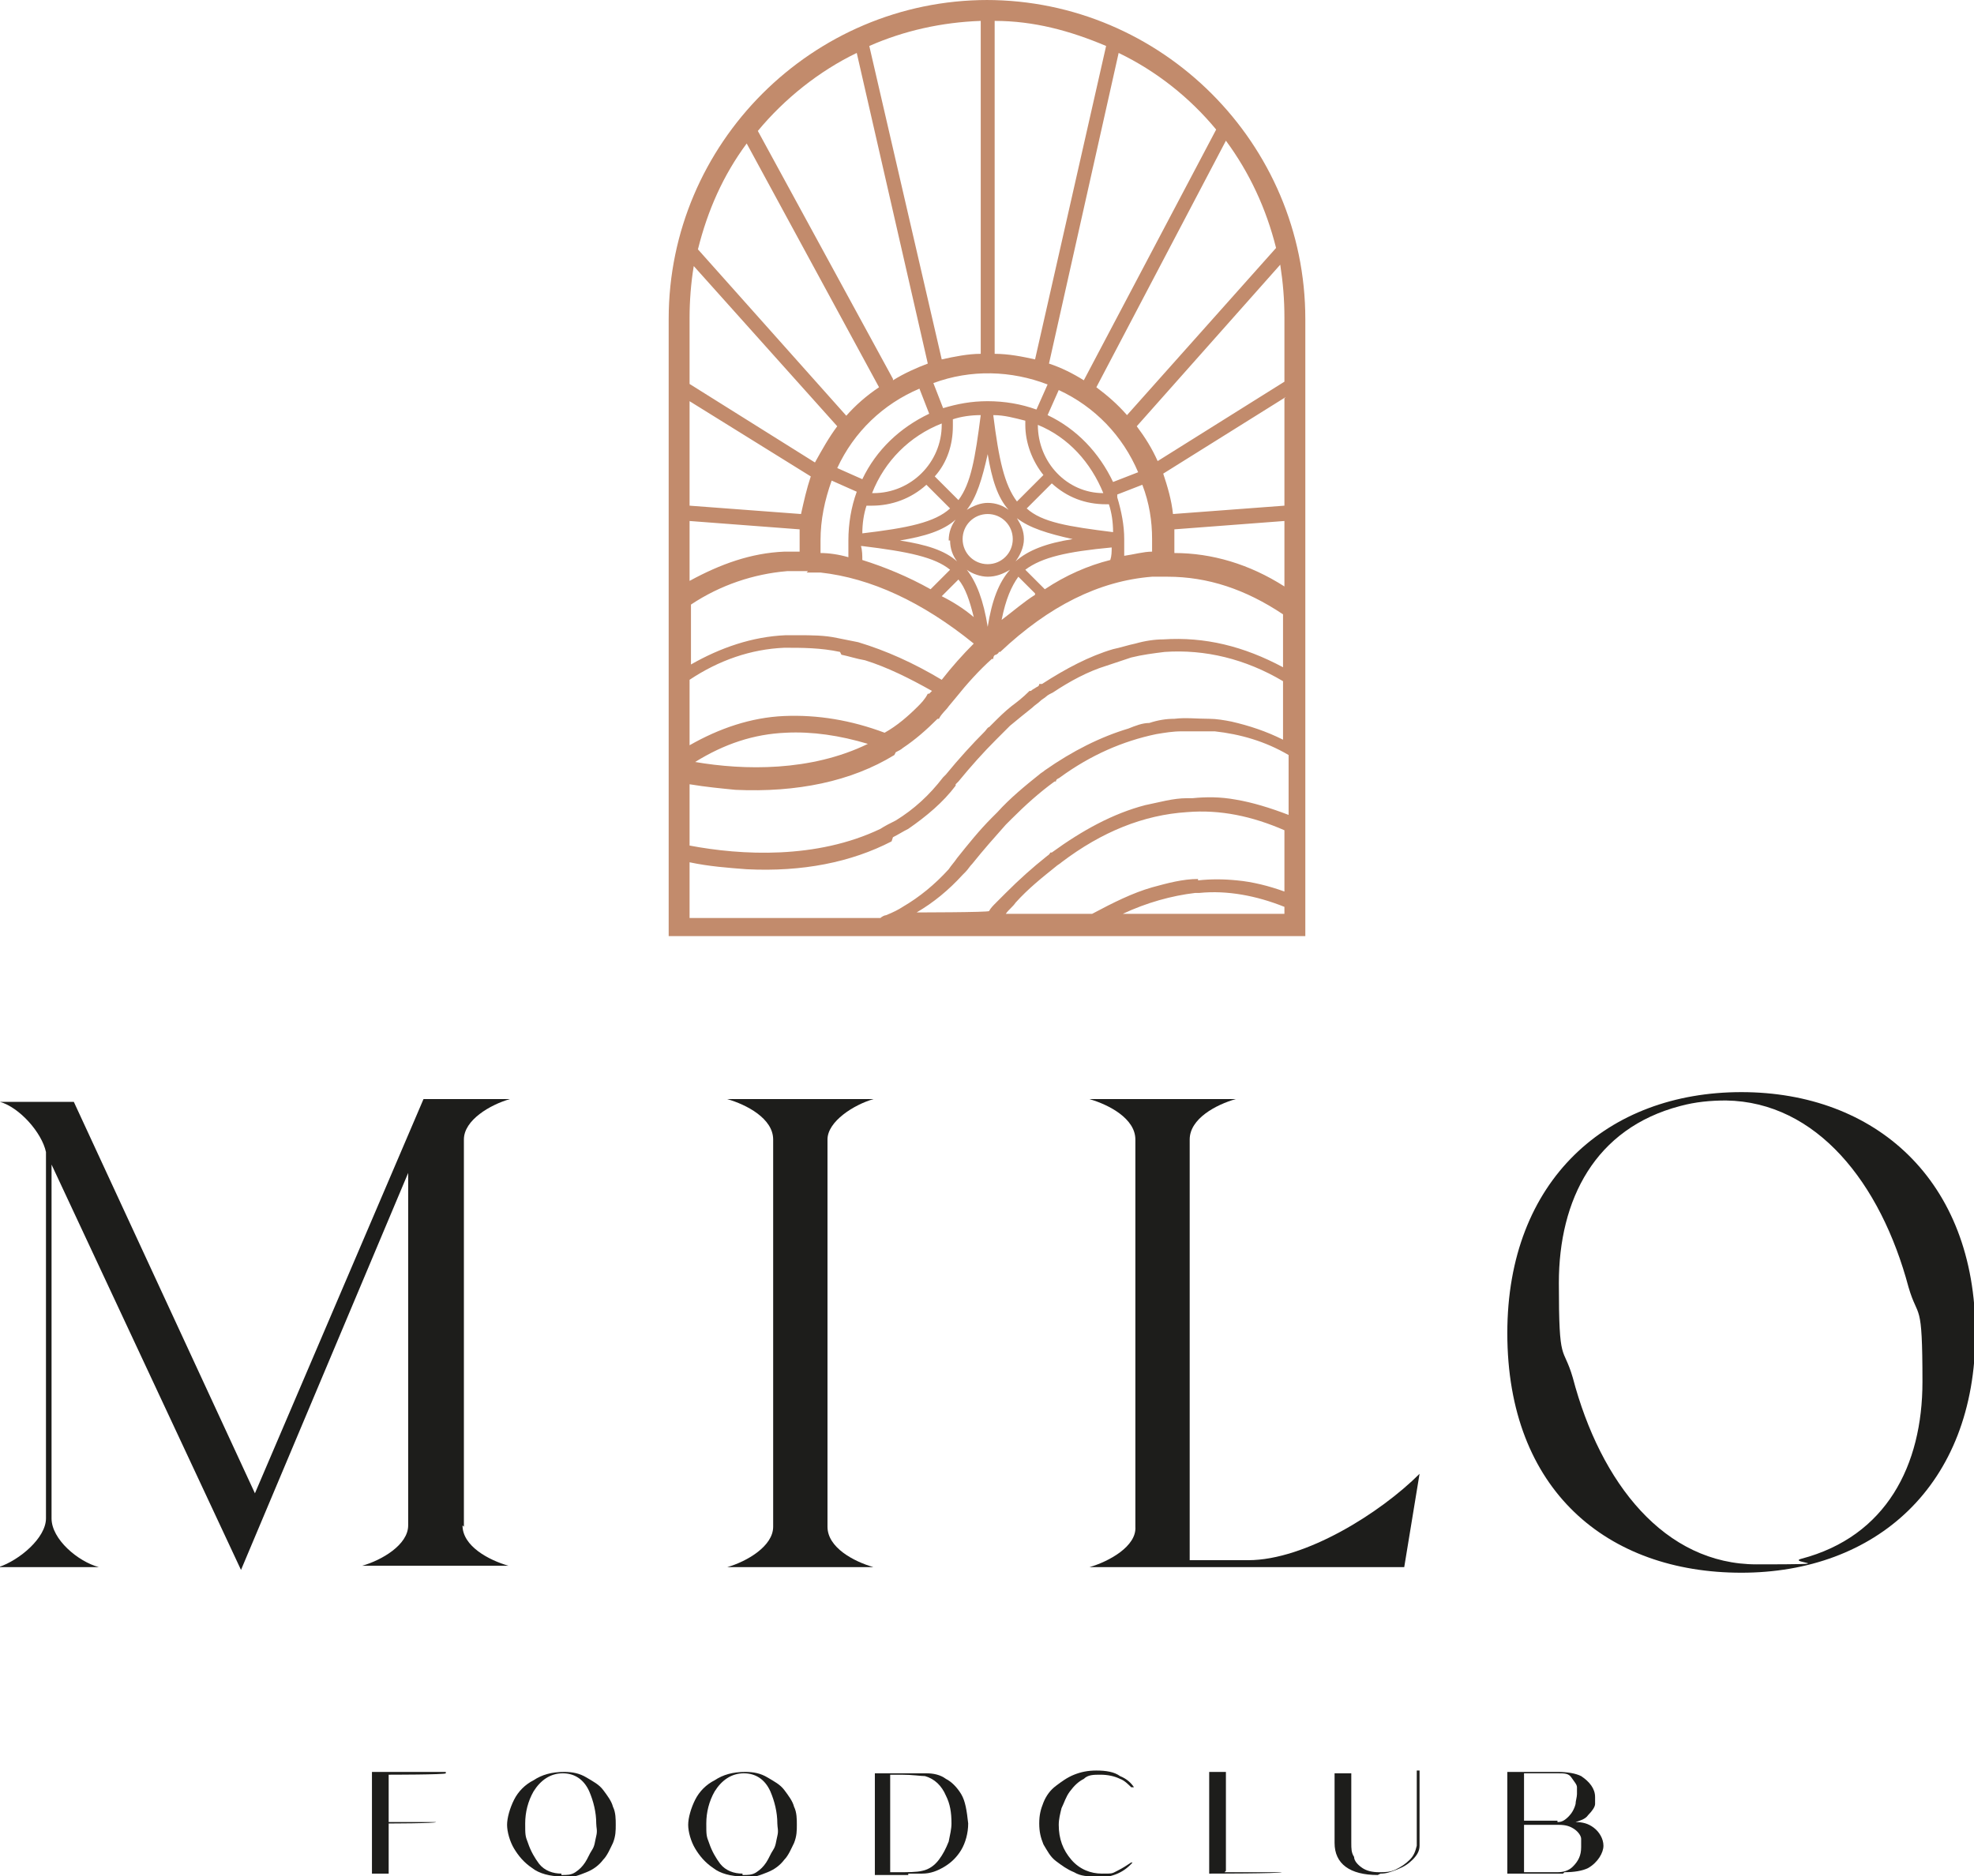
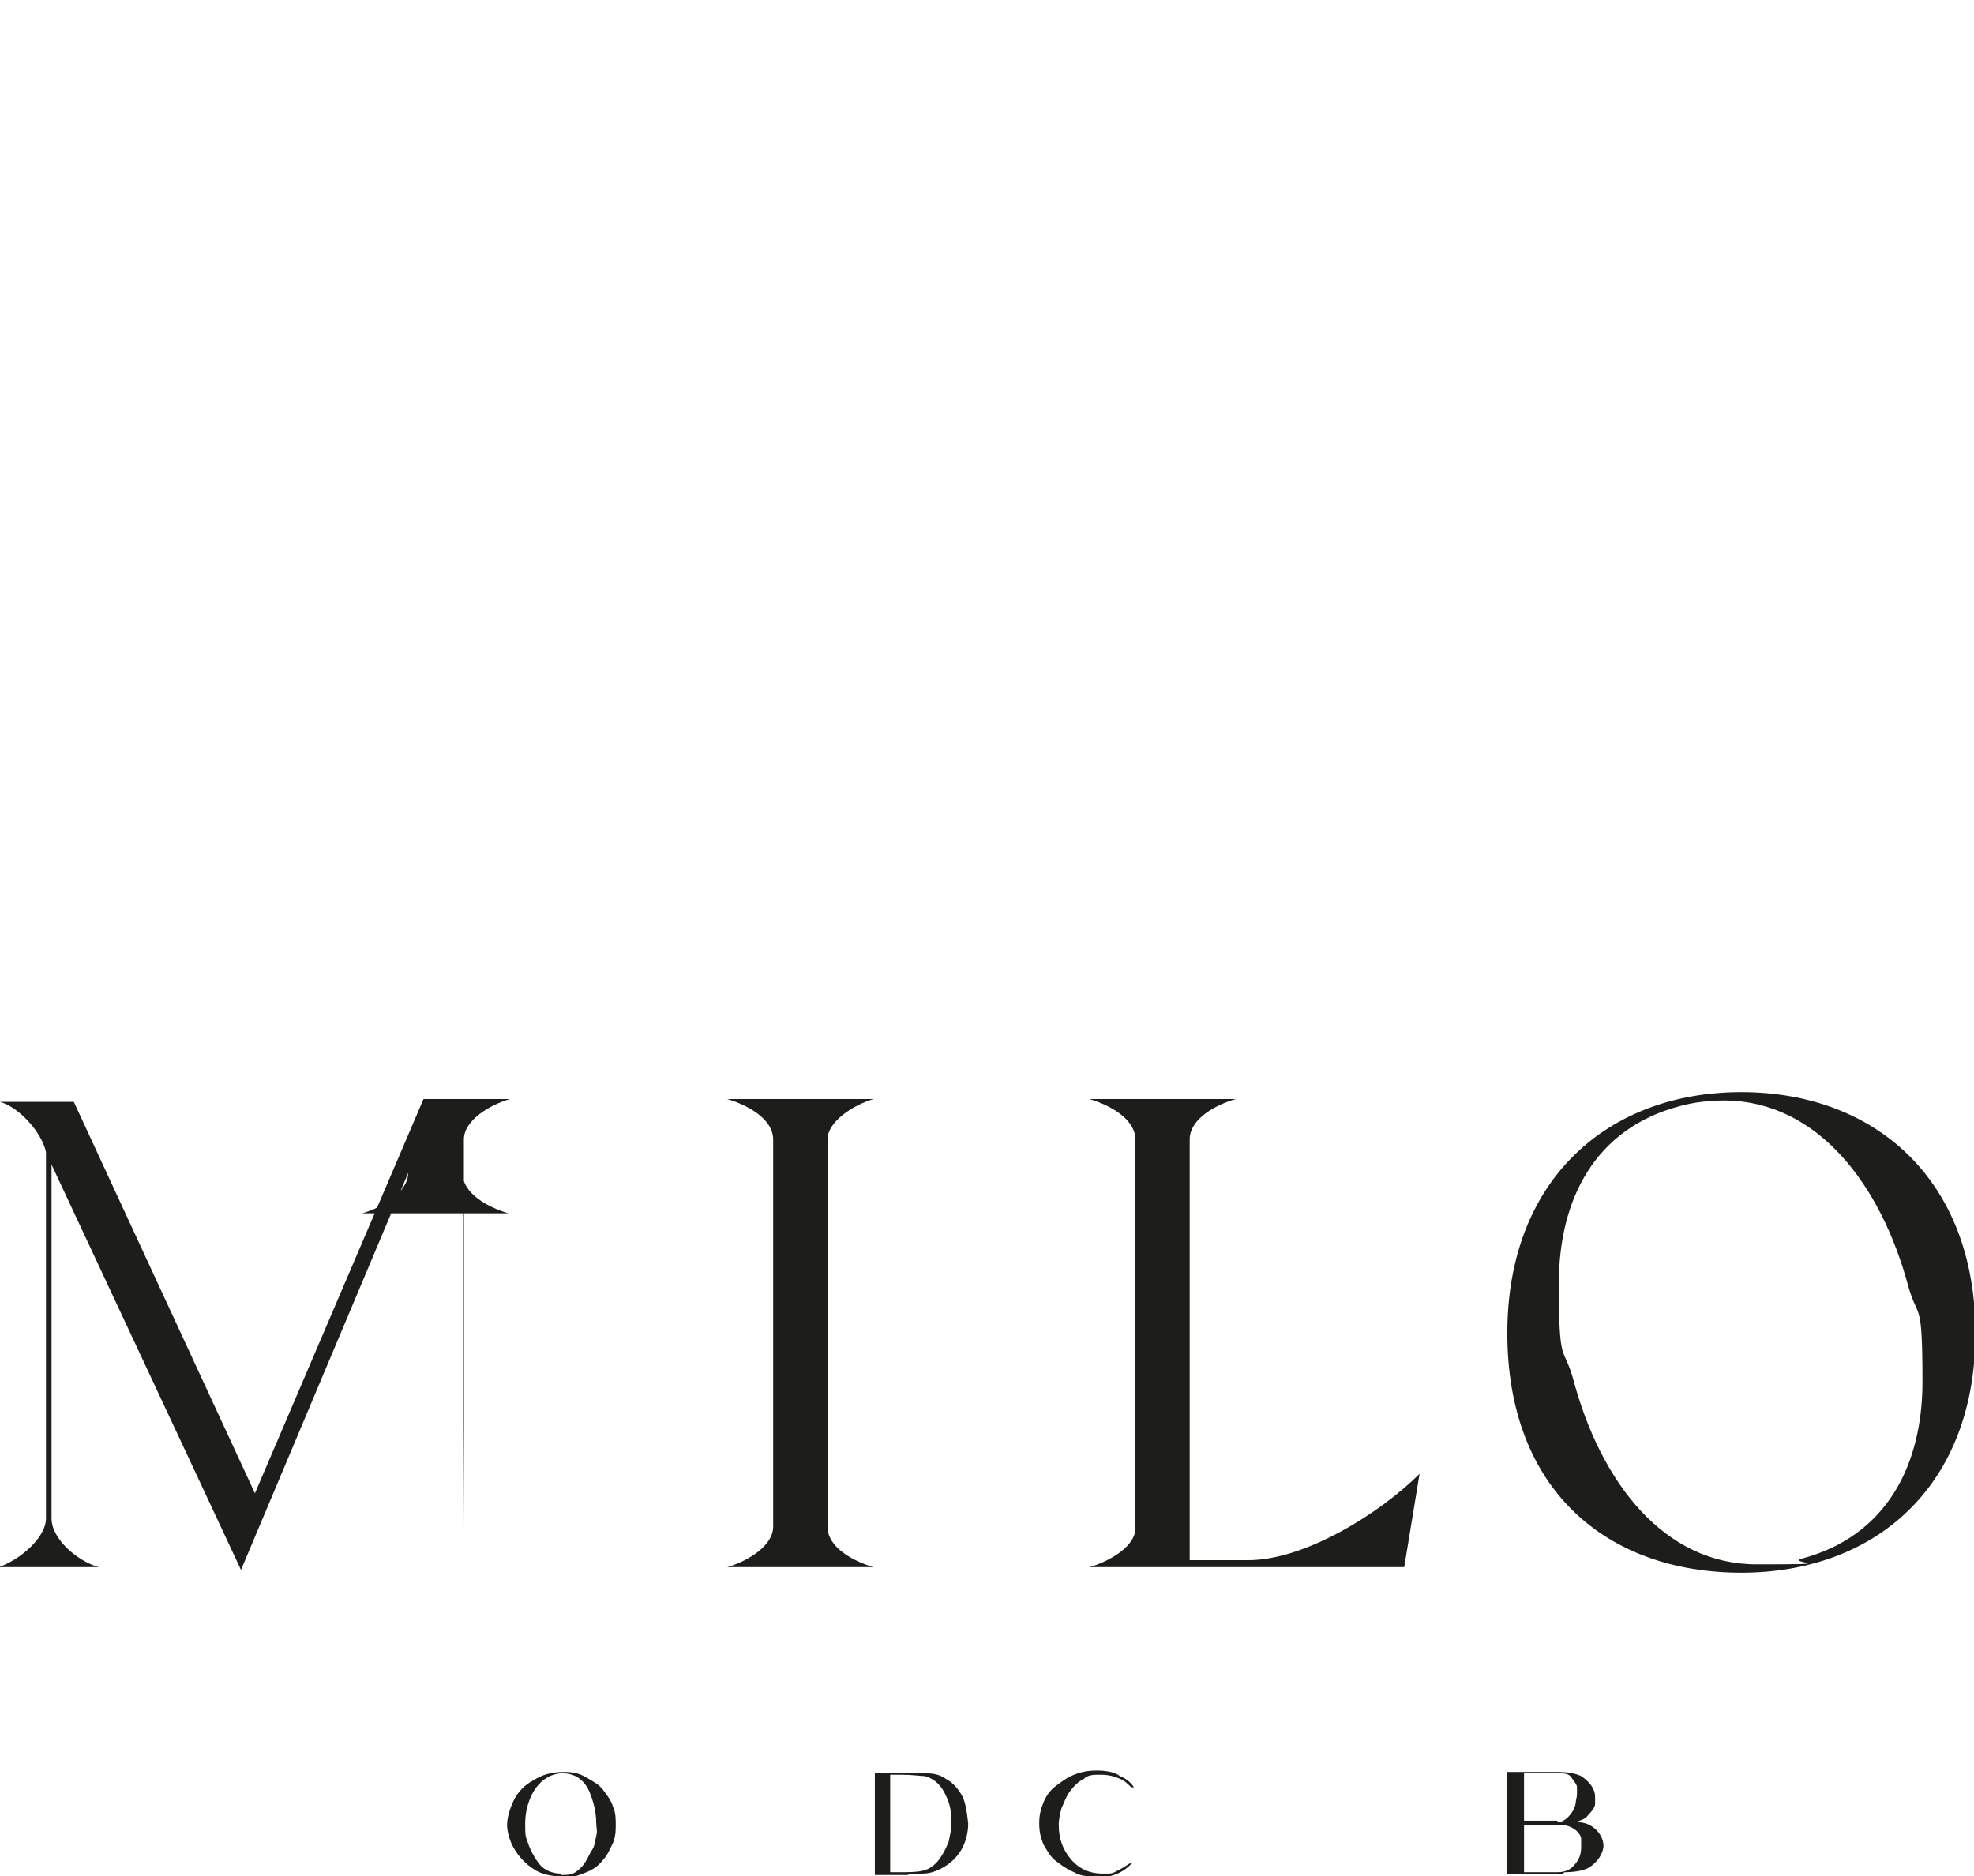
<svg xmlns="http://www.w3.org/2000/svg" version="1.1" viewBox="0 0 141.7 134.7">
  <defs>
    <style>
      .cls-1 {
        fill: #1d1d1b;
      }

      .cls-2 {
        fill: #c28b6c;
      }
    </style>
  </defs>
  <g>
    <g id="Laag_1">
      <g>
        <g>
          <g>
-             <path class="cls-1" d="M32,127.3h0c0,.1-4.1.1-4.1.1v3.4h3.4c0,.1-3.4.1-3.4.1v3.6h-1.2v-7.3h5.3Z" />
            <path class="cls-1" d="M40.3,134.7c-.8,0-1.6-.2-2.1-.6-.6-.4-1-.9-1.3-1.4s-.5-1.2-.5-1.7.2-1.2.5-1.8c.3-.6.8-1.1,1.4-1.4.6-.4,1.3-.6,2.2-.6.6,0,1.1.1,1.6.4s.9.5,1.2.9.6.8.7,1.2c.2.4.2.9.2,1.3s0,.8-.2,1.3c-.2.4-.4.9-.7,1.2-.3.4-.7.7-1.2.9-.5.2-1,.4-1.6.4ZM40.3,134.6c.4,0,.7,0,1-.2.3-.2.5-.4.7-.7.2-.3.3-.6.5-.9s.2-.6.3-1,0-.6,0-.9c0-.8-.2-1.6-.5-2.3-.4-.9-1.1-1.3-1.9-1.3-.9,0-1.6.5-2.1,1.3-.4.7-.6,1.5-.6,2.3s0,.9.2,1.4c.2.6.5,1.1.8,1.5.4.5,1,.7,1.6.7Z" />
-             <path class="cls-1" d="M53.3,134.7c-.8,0-1.6-.2-2.1-.6-.6-.4-1-.9-1.3-1.4s-.5-1.2-.5-1.7.2-1.2.5-1.8c.3-.6.8-1.1,1.4-1.4.6-.4,1.3-.6,2.2-.6.6,0,1.1.1,1.6.4s.9.5,1.2.9.6.8.7,1.2c.2.4.2.9.2,1.3s0,.8-.2,1.3c-.2.4-.4.9-.7,1.2-.3.4-.7.7-1.2.9-.5.2-1,.4-1.6.4ZM53.3,134.6c.4,0,.7,0,1-.2.3-.2.5-.4.7-.7.2-.3.3-.6.5-.9s.2-.6.3-1,0-.6,0-.9c0-.8-.2-1.6-.5-2.3-.4-.9-1.1-1.3-1.9-1.3-.9,0-1.6.5-2.1,1.3-.4.7-.6,1.5-.6,2.3s0,.9.2,1.4c.2.6.5,1.1.8,1.5.4.5,1,.7,1.6.7Z" />
            <path class="cls-1" d="M65.2,134.6h-.6c-.2,0-.4,0-.7,0-.2,0-.6,0-1.1,0v-7.3h1.6c.7,0,1.4,0,2.1,0,.5,0,1,.1,1.4.4.4.2.8.6,1.1,1.1.3.5.4,1.2.5,2.1,0,.7-.2,1.4-.5,1.9s-.7.9-1.2,1.2c-.5.3-1,.5-1.6.5-.2,0-.6,0-1,0ZM64.4,134.4c.8,0,1.4,0,1.8-.1.5-.1.9-.4,1.2-.8.3-.4.5-.8.7-1.3.1-.5.2-.9.2-1.3,0-.8-.1-1.4-.4-2-.3-.7-.8-1.2-1.5-1.4-.3,0-.9-.1-1.7-.1h-.8v7c.2,0,.3,0,.5,0Z" />
            <path class="cls-1" d="M78.7,134.7c-.6,0-1.1,0-1.6-.3-.5-.2-.9-.5-1.3-.8s-.6-.7-.9-1.2c-.2-.5-.3-.9-.3-1.5s.1-1,.3-1.5c.2-.5.5-.9.9-1.2.4-.3.8-.6,1.3-.8.5-.2,1-.3,1.6-.3.7,0,1.3.1,1.7.4.5.2.8.5,1,.8h-.2c-.2-.2-.5-.5-.8-.6-.4-.2-.9-.3-1.4-.3s-.9,0-1.2.3c-.4.2-.7.5-1,.9s-.4.8-.6,1.2c-.1.4-.2.8-.2,1.2,0,1,.3,1.8.9,2.5.6.7,1.4,1,2.2,1s.7,0,1.1-.2c.4-.2.7-.4,1-.6h.1c-.7.8-1.6,1.1-2.7,1.1Z" />
-             <path class="cls-1" d="M87.9,134.4h4.1c0,.1-5.2.1-5.2.1v-7.3h1.2v7.1Z" />
-             <path class="cls-1" d="M98.9,134.6c-2,0-3.1-.8-3.1-2.3v-5h1.2s0,5,0,5c0,.4,0,.7.2,1,0,.3.3.6.6.8s.7.3,1.2.3c.4,0,.8,0,1.2-.2.4-.2.7-.4,1-.7.3-.3.4-.6.5-1v-5.4h.2v5.4c0,.4-.2.7-.5,1s-.6.5-1.1.7-.8.3-1.2.3Z" />
            <path class="cls-1" d="M112.2,134.5h-4v-7.3h3.6c.7,0,1.3.1,1.7.3.6.4,1,.9,1,1.5s0,.3,0,.5c0,.2-.2.5-.5.8-.2.3-.6.4-.9.5.5,0,.9.1,1.3.4.4.3.7.8.7,1.3s-.4,1.2-1.1,1.6c-.4.2-1,.3-1.7.3ZM111.8,130.8c.3,0,.5-.1.8-.4.2-.2.4-.5.5-.9,0-.2.1-.5.1-.7s0-.3,0-.5c0-.2-.2-.4-.4-.7s-.5-.3-1-.3h-2.4v3.4s2.4,0,2.4,0ZM111.8,134.4c.4,0,.8-.1,1.1-.4.4-.4.6-.8.6-1.4s0-.4,0-.6-.2-.5-.5-.7c-.3-.2-.6-.3-1.1-.3h-2.5v3.4h2.5Z" />
          </g>
          <g>
            <g>
              <path class="cls-1" d="M101.9,105.8l-1.1,6.7h-22.6c1.4-.4,3.4-1.5,3.3-2.9v-27.8c0-1.5-1.9-2.5-3.3-2.9h10.5c-1.4.4-3.3,1.4-3.3,2.9v30.2h4.2c4.1,0,9.5-3.4,12.3-6.2Z" />
              <path class="cls-1" d="M108.2,95.7c0-11,7.2-17.3,16.8-17.3s16.8,6.3,16.8,17.3-7.2,17.2-16.8,17.2-16.8-5.9-16.8-17.2ZM129.3,111.9c6.1-1.6,8.7-6.7,8.7-12.7s-.3-4.4-1-6.8c-2-7.5-6.6-13.3-13.1-13.4-1.1,0-2.2.1-3.3.4-6.1,1.6-8.7,6.7-8.7,12.7s.3,4.4,1,6.8c2,7.6,6.6,13.4,13.2,13.4s2.1-.1,3.2-.4Z" />
            </g>
-             <path class="cls-1" d="M33.3,109.6v-27.8c0-1.4,1.9-2.5,3.3-2.9h-6.2l-12.1,28.3-13-28.1H0c1.4.4,3,2.2,3.3,3.6v26.3c0,1.4-1.9,3-3.4,3.5h7.2c-1.5-.4-3.4-2-3.4-3.5v-25.4s13.6,29.1,13.6,29.1l12-28.5v25.3c0,1.4-1.9,2.5-3.3,2.9h10.5c-1.4-.4-3.3-1.4-3.3-2.9Z" />
+             <path class="cls-1" d="M33.3,109.6v-27.8c0-1.4,1.9-2.5,3.3-2.9h-6.2l-12.1,28.3-13-28.1H0c1.4.4,3,2.2,3.3,3.6v26.3c0,1.4-1.9,3-3.4,3.5h7.2c-1.5-.4-3.4-2-3.4-3.5v-25.4s13.6,29.1,13.6,29.1l12-28.5c0,1.4-1.9,2.5-3.3,2.9h10.5c-1.4-.4-3.3-1.4-3.3-2.9Z" />
            <path class="cls-1" d="M62.7,112.5h-10.5c1.4-.4,3.3-1.5,3.3-2.9v-27.8c0-1.5-1.9-2.5-3.3-2.9h10.5c-1.4.4-3.3,1.6-3.3,2.9v27.8c0,1.5,1.9,2.5,3.3,2.9Z" />
          </g>
        </g>
-         <path class="cls-2" d="M70.9,0c-12.6,0-22.9,10.3-22.9,22.9v44.3h45.7V22.9c0-12.6-10.3-22.9-22.9-22.9ZM70.4,25.4c-.9,0-1.9.2-2.8.4l-5.2-22.5c2.5-1.1,5.2-1.7,8-1.8v23.8ZM71.4,25.4V1.5c2.8,0,5.4.7,8,1.8l-5.1,22.5c-.9-.2-1.9-.4-2.9-.4ZM80.9,29.8c-.7-.8-1.4-1.4-2.2-2l9.3-17.7c1.7,2.3,2.9,4.9,3.6,7.7l-10.7,12ZM84.3,38l7.9-.6v4.7c-2.5-1.6-5.2-2.4-7.9-2.4,0-.3,0-.6,0-.8s0-.5,0-.8ZM62.3,53.4c-4.1,2-8.9,1.9-12.4,1.3,2.1-1.3,4.2-2,6.5-2.1,1.9-.1,3.9.2,5.9.8ZM81.7,33.9l-1.8.7c-1-2.1-2.6-3.8-4.7-4.8l.8-1.8c2.6,1.2,4.6,3.3,5.7,5.9ZM61.9,38.3c0-.7.1-1.4.3-2,.1,0,.3,0,.4,0,1.4,0,2.8-.5,3.9-1.5l1.7,1.7c-1.1,1-3,1.4-6.4,1.8ZM68.4,30.1c.6-.2,1.3-.3,2-.3-.4,3.1-.7,4.9-1.6,6.1l-1.7-1.7c.9-1,1.3-2.3,1.3-3.6s0-.3,0-.4ZM74.9,34.1l-1.9,1.9c-.9-1.2-1.3-3-1.7-6.2.8,0,1.5.2,2.3.4,0,.1,0,.2,0,.3,0,1.3.5,2.6,1.3,3.6ZM61.9,39.2c3.3.4,5.2.8,6.3,1.7l-1.4,1.4c-1.6-.9-3.3-1.6-4.9-2.1,0-.3,0-.7-.1-1ZM69.9,44.3c-.7-.6-1.5-1.1-2.3-1.5l1.2-1.2c.5.6.8,1.5,1.1,2.7ZM74.3,42.7c-.8.5-1.6,1.2-2.4,1.8.3-1.5.7-2.4,1.2-3.1l1.2,1.2ZM70.9,40.5c-1,0-1.8-.8-1.8-1.8s.8-1.8,1.8-1.8,1.8.8,1.8,1.8-.8,1.8-1.8,1.8ZM70.9,41.4c.6,0,1.1-.2,1.6-.5-.8.9-1.3,2.2-1.6,4.1-.3-1.9-.8-3.2-1.5-4.1.4.3,1,.5,1.5.5ZM73.6,40.9c1.2-.9,3-1.3,6.2-1.6,0,.3,0,.6-.1.9-1.6.4-3.2,1.1-4.7,2.1l-1.4-1.4ZM72.9,40.3c.3-.4.6-1,.6-1.6s-.2-1-.5-1.5c.9.7,2.2,1.1,4,1.5-1.9.3-3.2.8-4.1,1.6ZM70.9,36.1c-.5,0-1,.2-1.5.5.7-.9,1.1-2.2,1.5-4,.3,1.8.7,3.1,1.5,4-.4-.3-.9-.5-1.5-.5ZM68.2,38.8c0,.6.2,1.1.5,1.5-.9-.8-2.2-1.2-4.1-1.5,1.8-.3,3.1-.7,4-1.5-.3.4-.5.9-.5,1.5ZM60.9,38.8c0,.4,0,.8,0,1.2-.7-.2-1.4-.3-2-.3,0-.3,0-.6,0-.9,0-1.5.3-2.9.8-4.3l1.8.8c-.4,1.1-.6,2.3-.6,3.5ZM73.6,36.6l1.9-1.9c1.1,1,2.4,1.5,3.9,1.5s.1,0,.2,0c.2.6.3,1.3.3,2-3.2-.4-5.1-.7-6.2-1.7ZM74.5,30.5h0c2.2.9,3.8,2.7,4.7,4.9-2.6,0-4.7-2.2-4.7-4.9ZM82.7,39.6c-.6,0-1.3.2-2,.3,0-.4,0-.8,0-1.2,0-1-.2-2-.5-3v-.2c0,0,0,0,0,0l1.8-.7c.5,1.3.7,2.6.7,3.9s0,.6,0,.9ZM62.7,35.4s0,0-.1,0c.9-2.3,2.7-4.1,5-5,0,0,0,0,0,.1,0,2.7-2.2,4.9-4.9,4.9ZM57.9,41.1c.3,0,.7,0,1,0,3.6.4,7.3,2.1,11,5.1-.8.8-1.6,1.7-2.3,2.6-2-1.2-4-2.1-6-2.7-.5-.1-1-.2-1.5-.3-.9-.2-1.9-.2-2.8-.2s-.6,0-.9,0c-2.4.1-4.7.9-6.8,2.1v-4.3c2.1-1.4,4.5-2.2,6.9-2.4.4,0,.9,0,1.5,0ZM60.4,47c.5.1,1.1.3,1.7.4,1.6.5,3.2,1.3,4.8,2.2,0,0-.1.1-.2.2h-.1c-.2.4-.5.7-.7.9-.7.7-1.5,1.4-2.4,1.9-2.4-.9-4.8-1.3-7.2-1.2-2.4.1-4.7.9-6.8,2.1v-4.7c2.1-1.4,4.4-2.2,6.8-2.3,1.3,0,2.6,0,4,.3ZM92.2,28.6v7.7l-8,.6c-.1-1-.4-2-.7-2.9l8.8-5.5ZM92.2,27.4l-9.1,5.7c-.4-.9-.9-1.7-1.5-2.5l10.3-11.6c.2,1.3.3,2.5.3,3.8v4.6ZM77.8,27.3c-.8-.5-1.6-.9-2.5-1.2l5-22.3c2.7,1.3,5.1,3.2,7,5.5l-9.5,18ZM74.4,29.4c-1.1-.4-2.3-.6-3.5-.6s-2.2.2-3.2.5l-.7-1.8c2.7-1,5.6-.9,8.2.1l-.8,1.8ZM61.9,34.4l-1.8-.8c1.2-2.6,3.3-4.6,5.9-5.7l.7,1.8c-2.1,1-3.8,2.6-4.8,4.7ZM60.8,29.9l-10.7-12c.7-2.8,1.8-5.3,3.5-7.6l9.5,17.5c-.9.6-1.7,1.3-2.4,2.1ZM49.5,27.6v-4.8c0-1.2.1-2.5.3-3.7l10.3,11.5c-.6.8-1.1,1.7-1.6,2.6l-9.1-5.7ZM49.5,36.3v-7.5l8.7,5.4c-.3.9-.5,1.8-.7,2.7l-8-.6ZM57.5,39.6c-.4,0-.8,0-1.2,0-2.4.1-4.6.9-6.8,2.1v-4.3l7.9.6c0,.3,0,.5,0,.8s0,.5,0,.8ZM64.3,54c.2-.1.4-.2.5-.3.9-.6,1.7-1.3,2.5-2.1h.1c.2-.4.5-.6.7-.9,0,0,0,0,0,0l.5-.6c.8-1,1.7-2,2.6-2.8h.1c0-.2.1-.3.2-.3,0,0,.2-.1.2-.2h.1c3.5-3.3,7.1-5.1,10.9-5.4h.1c.2,0,.5,0,.7,0h.3c2.9,0,5.6.9,8.3,2.7v3.8c-2.8-1.5-5.6-2.2-8.6-2-.6,0-1.3.1-2,.3-.5.1-1.1.3-1.6.4-1.7.5-3.4,1.4-5.1,2.5h-.2c0,.2-.2.2-.3.3,0,0-.2.1-.3.2h-.1c-.5.5-.9.8-1.3,1.1-.5.4-.9.8-1.3,1.2l-.3.3c-.1,0-.2.2-.3.3-.9.9-1.9,2-2.8,3.1l-.2.2s0,0,0,0h0c-1,1.3-2.1,2.3-3.4,3.1-.4.2-.8.4-1.1.6-4.6,2.2-10,1.9-13.7,1.2v-4.4c1.2.2,2.3.3,3.3.4,4.4.2,8.3-.6,11.4-2.5ZM64.1,60.1c.4-.2.7-.4,1.1-.6,1.3-.9,2.5-1.9,3.4-3.1,0,0,0,0,0,0,0,0,0,0,0-.1l.2-.2c.9-1.1,1.8-2.1,2.7-3,.1-.1.2-.2.4-.4.2-.2.4-.4.6-.6.6-.5,1.1-.9,1.6-1.3.2-.2.4-.3.6-.5.1-.1.3-.2.4-.3.1-.1.3-.2.5-.3,1.2-.8,2.5-1.5,3.8-1.9.6-.2,1.2-.4,1.8-.6.8-.2,1.6-.3,2.4-.4,2.9-.2,5.8.5,8.5,2.1v4.2c-1.2-.6-2.4-1-3.7-1.3-.5-.1-1.1-.2-1.6-.2-.9,0-1.7-.1-2.5,0-.6,0-1.2.1-1.8.3-.5,0-1,.2-1.5.4-2,.6-4,1.6-6,3-.1.1-.3.2-.4.3-1,.8-2.1,1.7-3,2.7-.1.1-.2.2-.4.4-.9.9-1.7,1.9-2.5,2.9-.2.3-.4.5-.6.8-1,1.1-2.1,2-3.3,2.7-.3.2-.7.4-1.2.6-.1,0-.3.1-.4.2h-.1s-13.6,0-13.6,0v-4c1.4.3,2.8.4,4.1.5,4,.2,7.5-.5,10.4-2ZM85.8,64.1h.1s0,0,.2,0c2-.2,4.1.2,6.1,1v.5h-11.6c1.7-.8,3.5-1.3,5.2-1.5ZM86,63.1c-1.1,0-2.2.3-3.3.6-1.4.4-2.8,1.1-4.3,1.9h-6.2,0c.2-.3.5-.5.7-.8.9-1,1.9-1.8,2.9-2.6.1-.1.3-.2.4-.3,2.9-2.2,5.9-3.4,9-3.6v-.3h0v.3c2.4-.2,4.7.3,7,1.3v4.4c-1.1-.4-2.3-.7-3.4-.8-1-.1-1.9-.1-2.8,0ZM85.2,57.3h0c-1,0-2,.3-3,.5-2.3.6-4.5,1.8-6.7,3.4h-.1c-.1.2-.2.2-.3.3-1,.8-1.9,1.6-2.9,2.6-.2.2-.5.5-.7.7-.2.2-.4.4-.5.6h0c0,.1-5.4.1-5.4.1,0,0,.1,0,.2,0,1.2-.7,2.3-1.6,3.3-2.7l.2-.2c.2-.2.3-.4.5-.6.8-1,1.6-1.9,2.4-2.8.1-.1.2-.2.4-.4,1-1,2-1.9,3.1-2.7h.1c0-.2.2-.2.3-.3,2.2-1.6,4.5-2.6,6.9-3.1.6-.1,1.2-.2,1.8-.2.7,0,1.5,0,2.4,0,1.8.2,3.6.7,5.3,1.7v4.3c-1.3-.5-2.6-.9-3.8-1.1-1.1-.2-2.1-.2-3.1-.1ZM64.1,27.2l-9.7-17.8c1.9-2.3,4.4-4.3,7.1-5.6l5.1,22.3c-.8.3-1.7.7-2.5,1.2Z" />
      </g>
    </g>
  </g>
</svg>